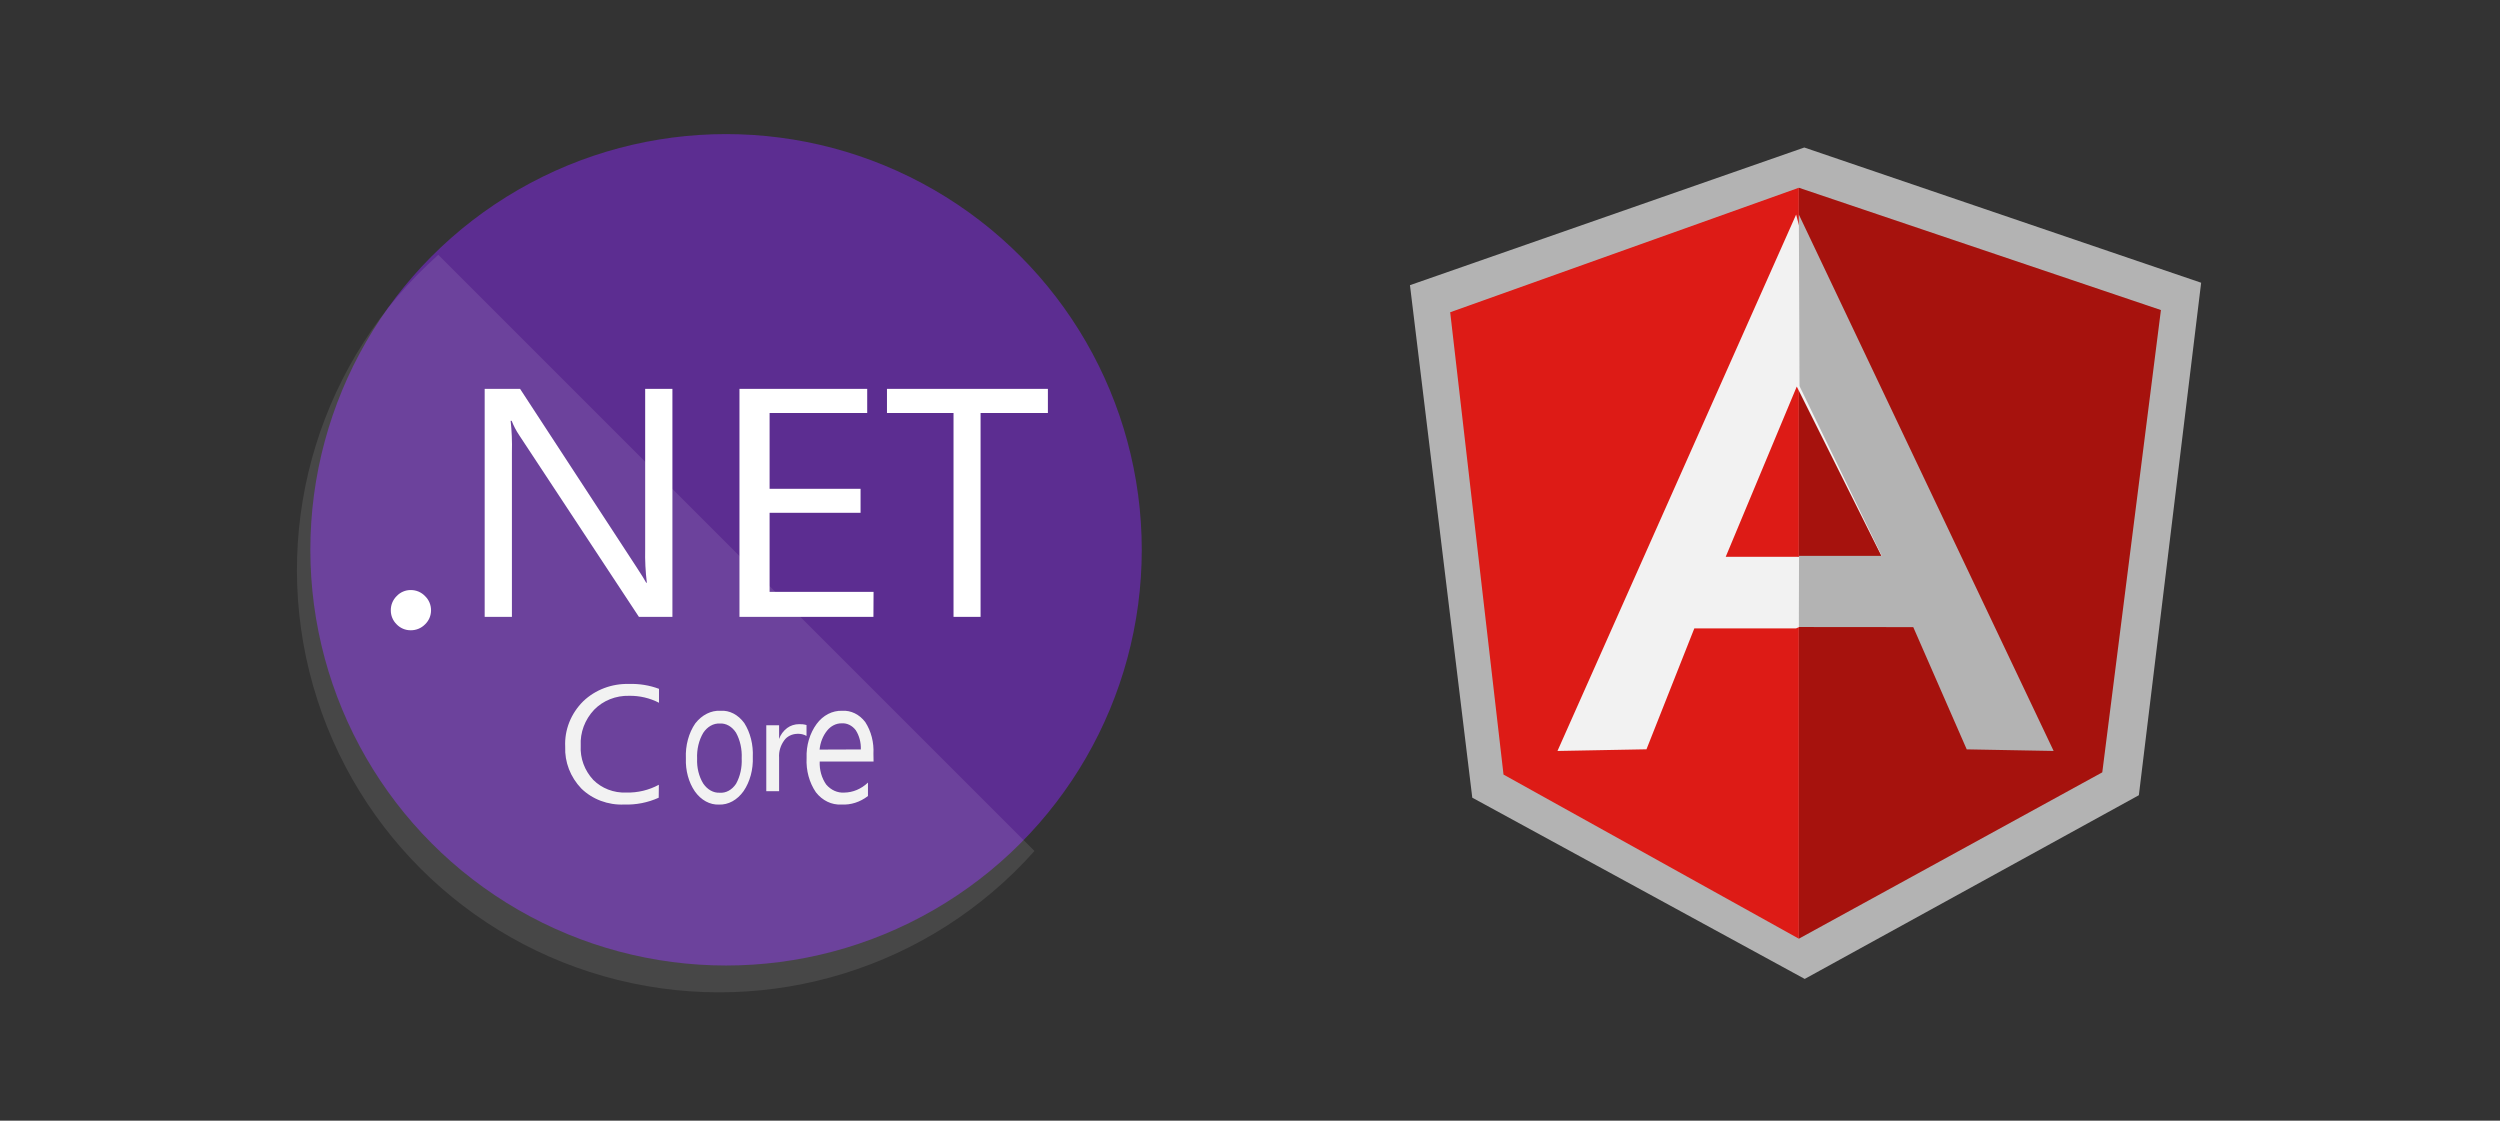
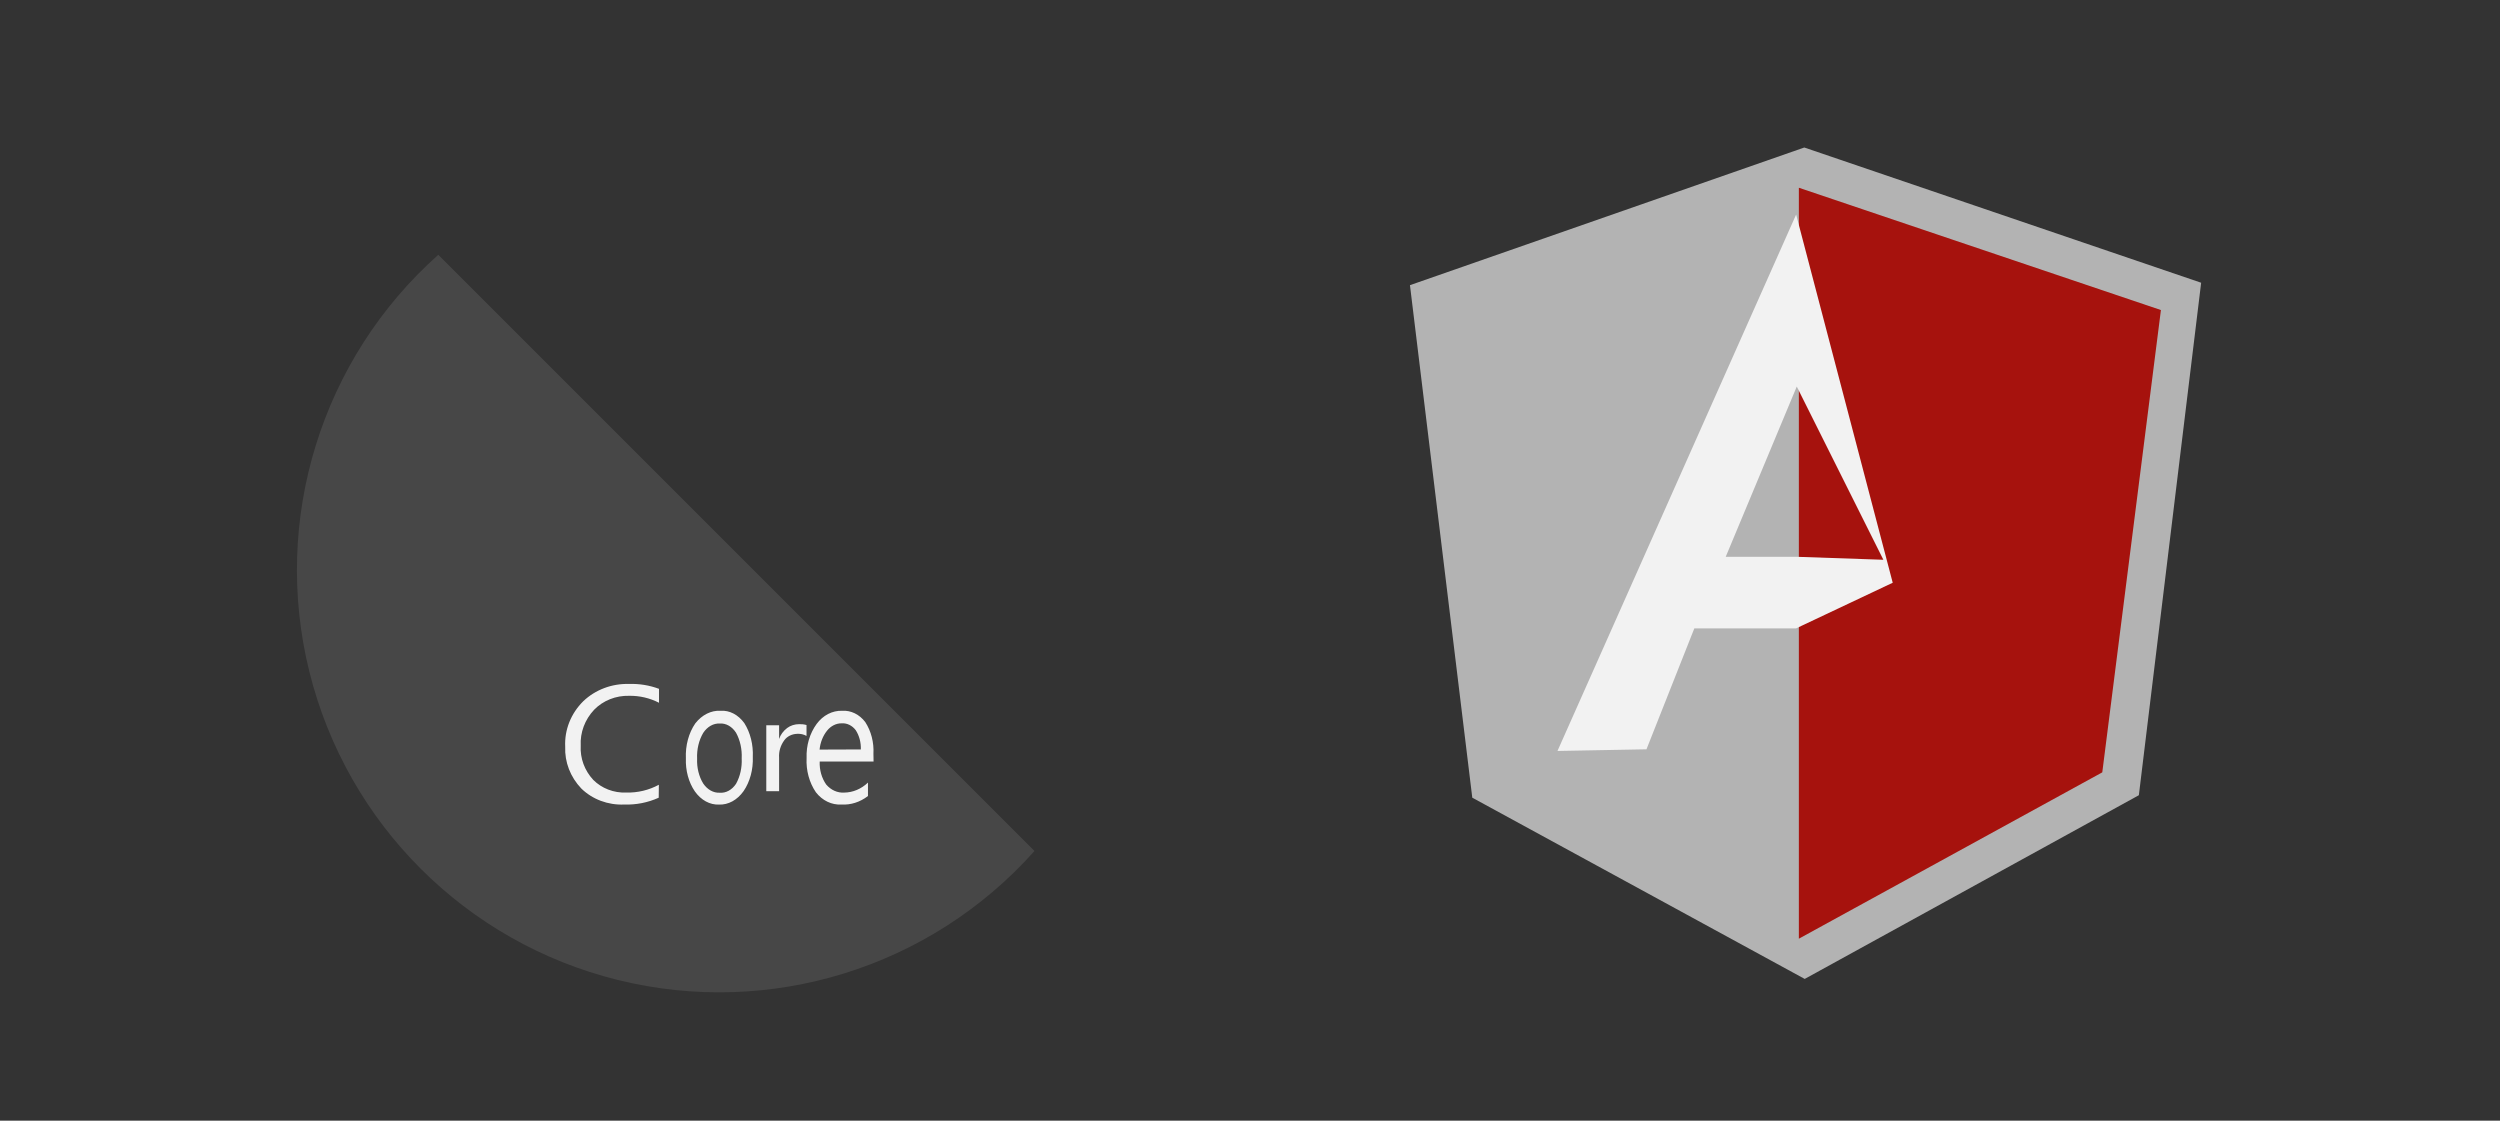
<svg xmlns="http://www.w3.org/2000/svg" width="261" height="117" viewBox="0 0 261 117">
  <rect x="0" y="0" width="261" height="117" fill="#333333" stroke="none" />
  <g fill="none" fill-rule="evenodd">
    <g>
      <g>
        <g>
          <path d="M0.424 0.374H260.424V116.374H0.424z" transform="translate(-195 -1703) translate(-26 1152) translate(221 551)" />
          <g fill-rule="nonzero" transform="translate(-195 -1703) translate(-26 1152) translate(221 551) translate(31 14)">
-             <circle cx="44.8" cy="43.4" r="43.4" fill="#5C2D91" />
            <path fill="#FFF" d="M14.757 12.6C2.547 23.481-2.637 40.228 1.293 56.105c3.93 15.877 16.325 28.273 32.202 32.202C49.372 92.237 66.119 87.054 77 74.843L14.757 12.6z" opacity=".1" />
-             <path fill="#FFF" d="M11.893 51.8c-.56.009-1.099-.216-1.484-.62-.397-.388-.616-.92-.609-1.473-.004-.552.215-1.083.609-1.473.382-.41.921-.64 1.484-.634.561-.001 1.098.228 1.484.634.4.387.625.919.623 1.473.005.556-.22 1.089-.623 1.474-.39.399-.925.622-1.484.619zM39.2 50.4h-3.498l-12.51-18.983c-.312-.467-.572-.966-.775-1.488h-.107c.12 1.084.164 2.174.134 3.264V50.4H19.6V26.6h3.698l12.177 18.643c.507.775.837 1.306.988 1.593h.067c-.141-1.161-.2-2.33-.174-3.499V26.6H39.2v23.8zM60.186 50.4L46.2 50.4 46.2 26.6 59.536 26.6 59.536 29.12 49.346 29.12 49.346 37.031 58.843 37.031 58.843 39.538 49.346 39.538 49.346 47.789 60.2 47.789zM78.4 29.12L71.372 29.12 71.372 50.4 68.548 50.4 68.548 29.12 61.6 29.12 61.6 26.6 78.4 26.6z" />
            <path fill="#F2F2F2" d="M37.769 69.281c-1.124.51-2.364.754-3.612.713-1.678.071-3.307-.539-4.468-1.673-1.144-1.198-1.747-2.763-1.682-4.367-.085-1.755.595-3.467 1.884-4.745 1.257-1.204 2.997-1.859 4.795-1.805 1.065-.034 2.125.14 3.114.51v1.455c-.952-.493-2.026-.744-3.114-.728-1.388-.036-2.724.495-3.659 1.456-.97 1.034-1.473 2.38-1.4 3.755-.073 1.302.395 2.58 1.307 3.566.885.89 2.142 1.374 3.44 1.325 1.196.029 2.377-.253 3.41-.815l-.015 1.353zM44.064 69.998c-.954.04-1.874-.462-2.522-1.377-.648-.944-.984-2.184-.936-3.45-.06-1.34.295-2.654.983-3.65.704-.897 1.66-1.373 2.641-1.315.929-.065 1.833.404 2.475 1.284.63.99.947 2.257.888 3.542.05 1.305-.295 2.582-.96 3.558-.66.933-1.597 1.446-2.569 1.408zm.083-8.462c-.66-.036-1.296.323-1.729.975-.455.766-.683 1.723-.64 2.691-.04.94.187 1.867.64 2.6.437.642 1.072.994 1.73.958.643.05 1.268-.293 1.693-.928.43-.768.64-1.71.592-2.66.046-.955-.163-1.902-.592-2.677-.419-.648-1.046-1.003-1.694-.959zM53.2 62.83c-.289-.163-.632-.24-.976-.219-.548.017-1.049.267-1.338.666-.398.54-.59 1.174-.548 1.812V68.6H49v-6.883h1.338v1.434c.147-.444.44-.842.842-1.148.35-.26.796-.402 1.258-.401.258-.01.517.021.762.092v1.135zM60.2 65.505h-5.623c-.037.87.205 1.727.678 2.4.499.582 1.185.889 1.888.841.9-.01 1.772-.378 2.472-1.044v1.403c-.822.635-1.795.946-2.778.888-1.004.06-1.979-.409-2.658-1.278-.692-1.012-1.038-2.29-.97-3.584-.048-1.298.327-2.569 1.05-3.554.665-.902 1.641-1.405 2.658-1.371.918-.06 1.81.376 2.419 1.184.612.946.914 2.119.85 3.304l.014.81zm-1.33-1.263c.028-.722-.16-1.433-.53-2.01-.37-.489-.908-.753-1.463-.717-.578-.009-1.133.269-1.529.763-.437.543-.712 1.238-.784 1.98l4.307-.016z" />
          </g>
          <g fill-rule="nonzero">
            <path fill="#B3B3B3" d="M41.168 0L0 14.372 6.506 67.878 41.212 86.8 76.097 67.621 82.6 14.118z" transform="translate(-195 -1703) translate(-26 1152) translate(221 551) translate(147.2 15.4)" />
            <path fill="#A6120D" d="M78.4 16.969L40.6 4.2 40.6 82.6 72.278 65.233 78.4 16.969z" transform="translate(-195 -1703) translate(-26 1152) translate(221 551) translate(147.2 15.4)" />
-             <path fill="#DD1B16" d="M4.2 17.2L9.767 65.465 40.6 82.6 40.6 4.2 4.2 17.199z" transform="translate(-195 -1703) translate(-26 1152) translate(221 551) translate(147.2 15.4)" />
            <path fill="#F2F2F2" d="M50.4 45.438l-10.084 4.764H29.688l-4.996 12.625L15.4 63 40.316 7 50.4 45.438zm-.975-2.398l-9.042-18.085-7.417 17.773h7.35l9.11.312z" transform="translate(-195 -1703) translate(-26 1152) translate(221 551) translate(147.2 15.4)" />
-             <path fill="#B3B3B3" d="M40.6 7L40.668 24.902 49.257 42.635 40.619 42.635 40.6 50.061 52.544 50.072 58.126 62.834 67.2 63 40.6 7z" transform="translate(-195 -1703) translate(-26 1152) translate(221 551) translate(147.2 15.4)" />
          </g>
        </g>
      </g>
    </g>
  </g>
</svg>